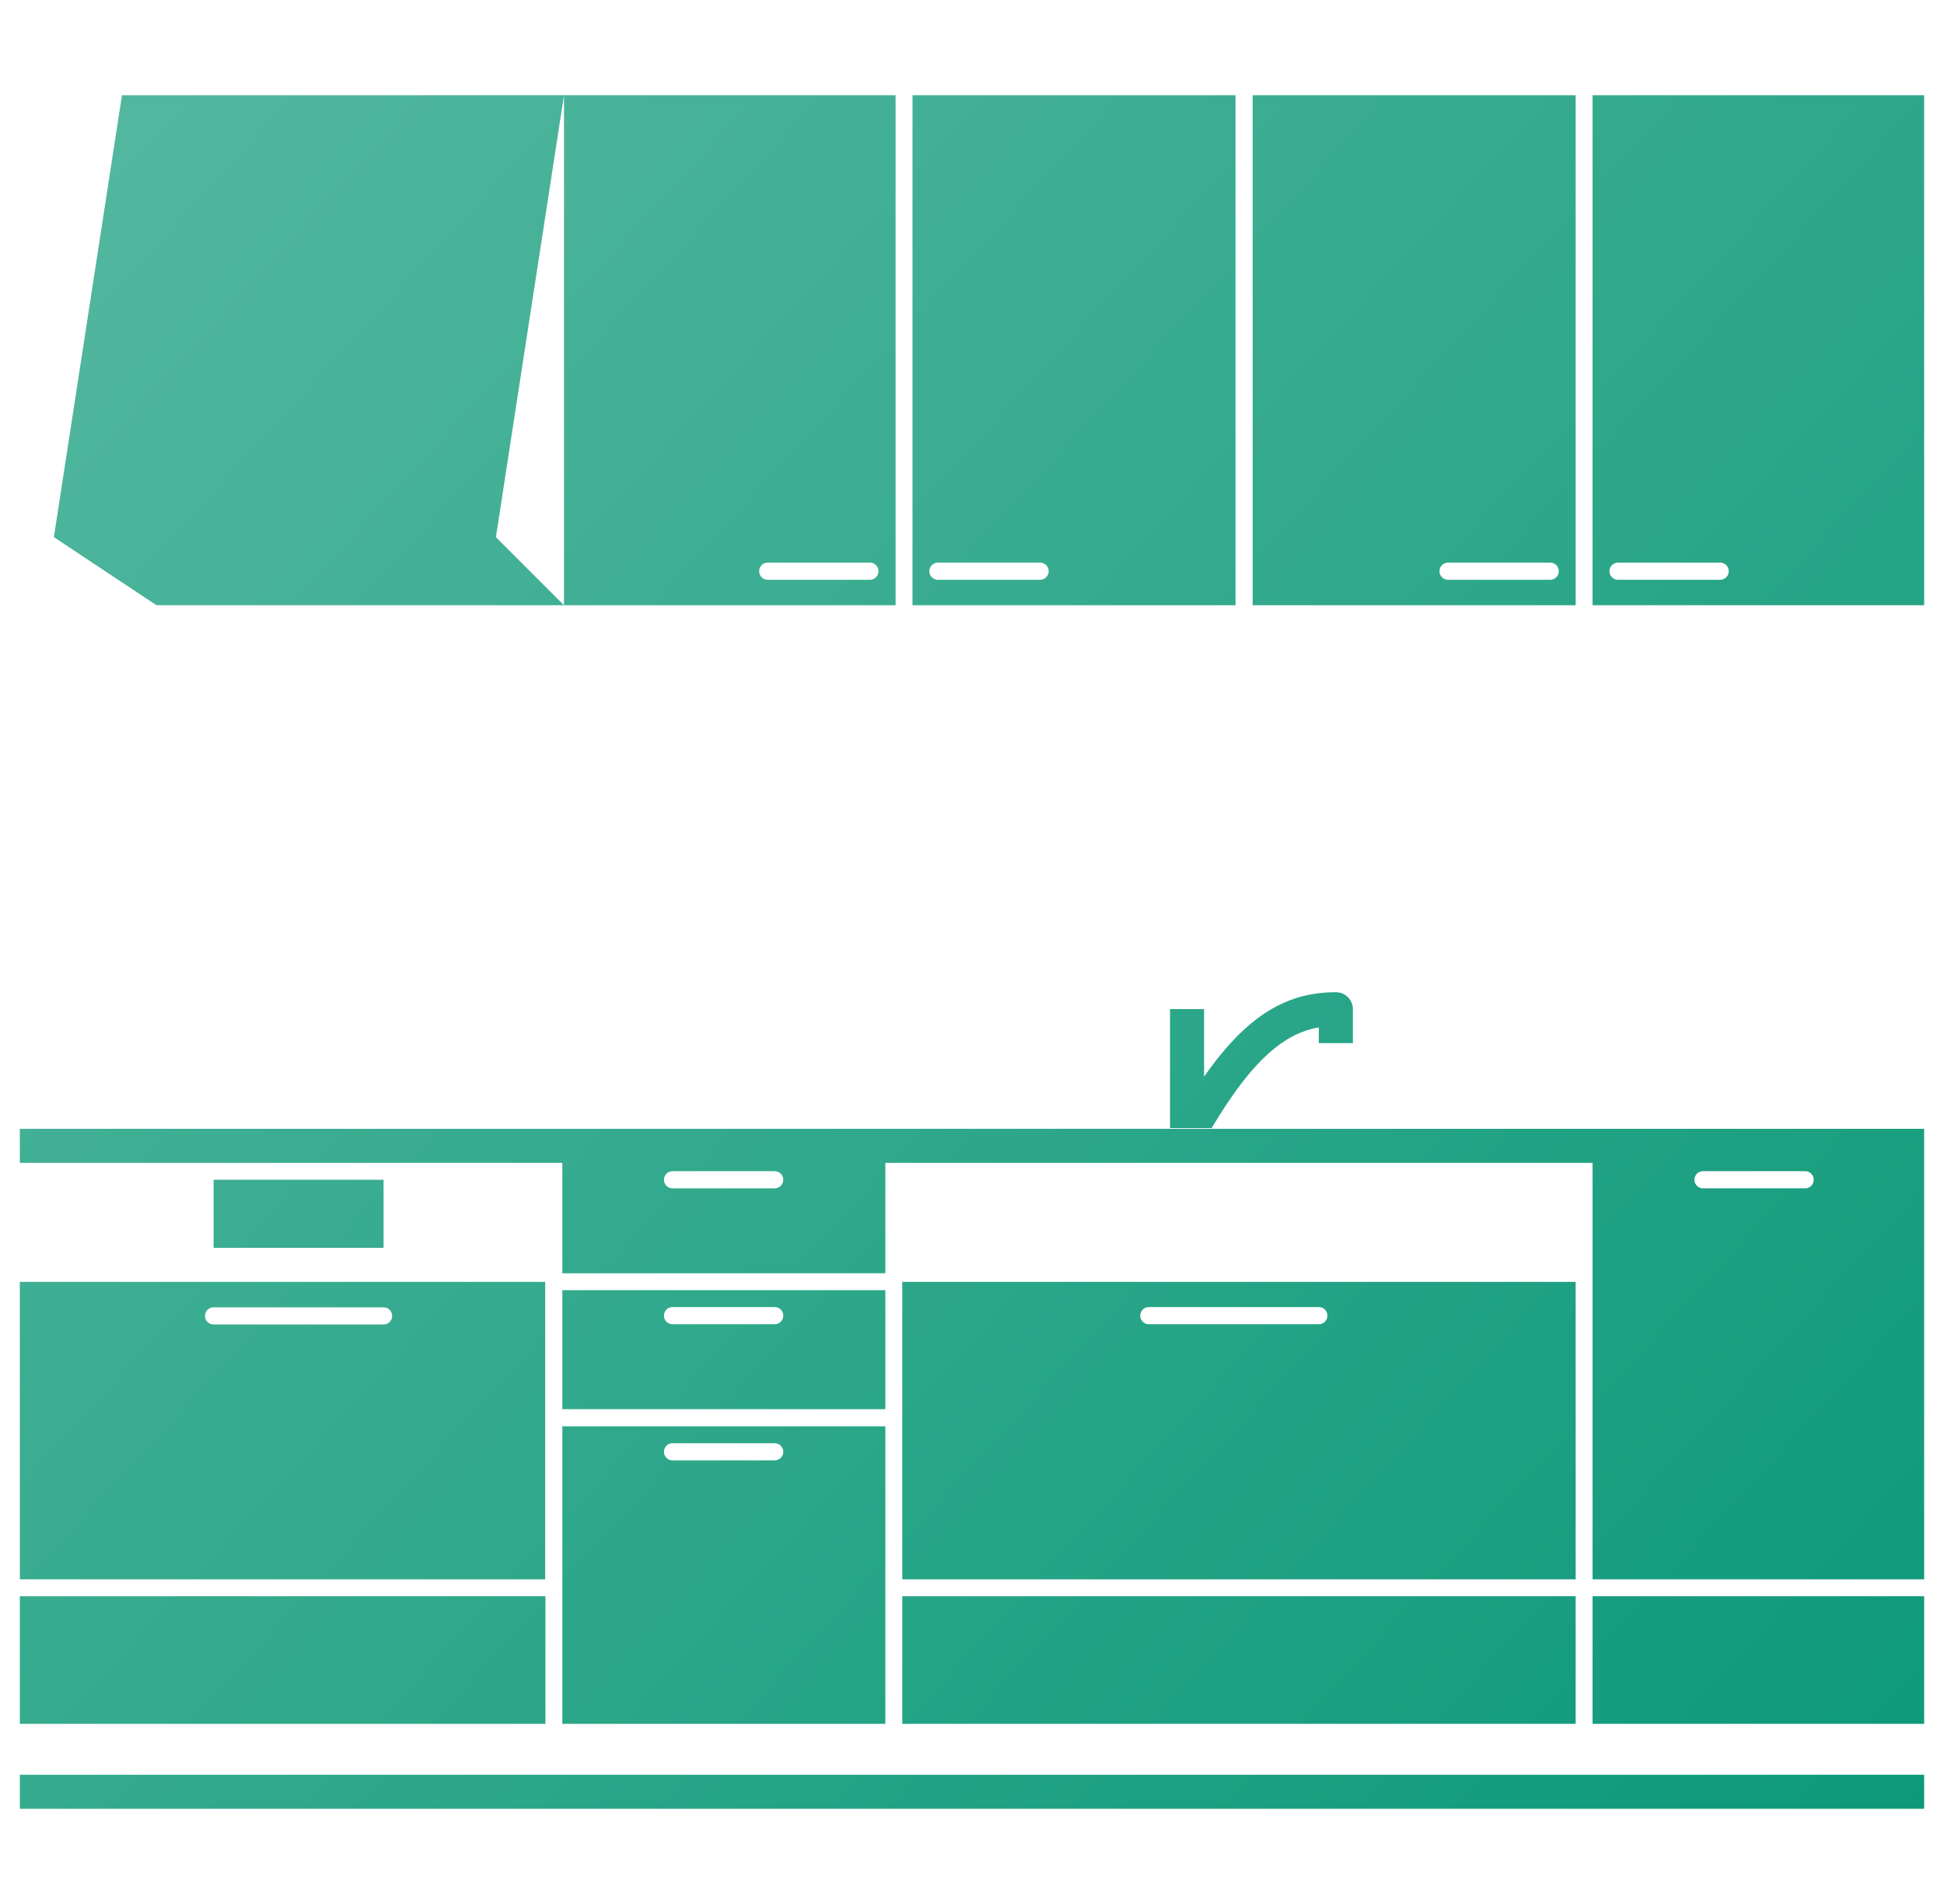
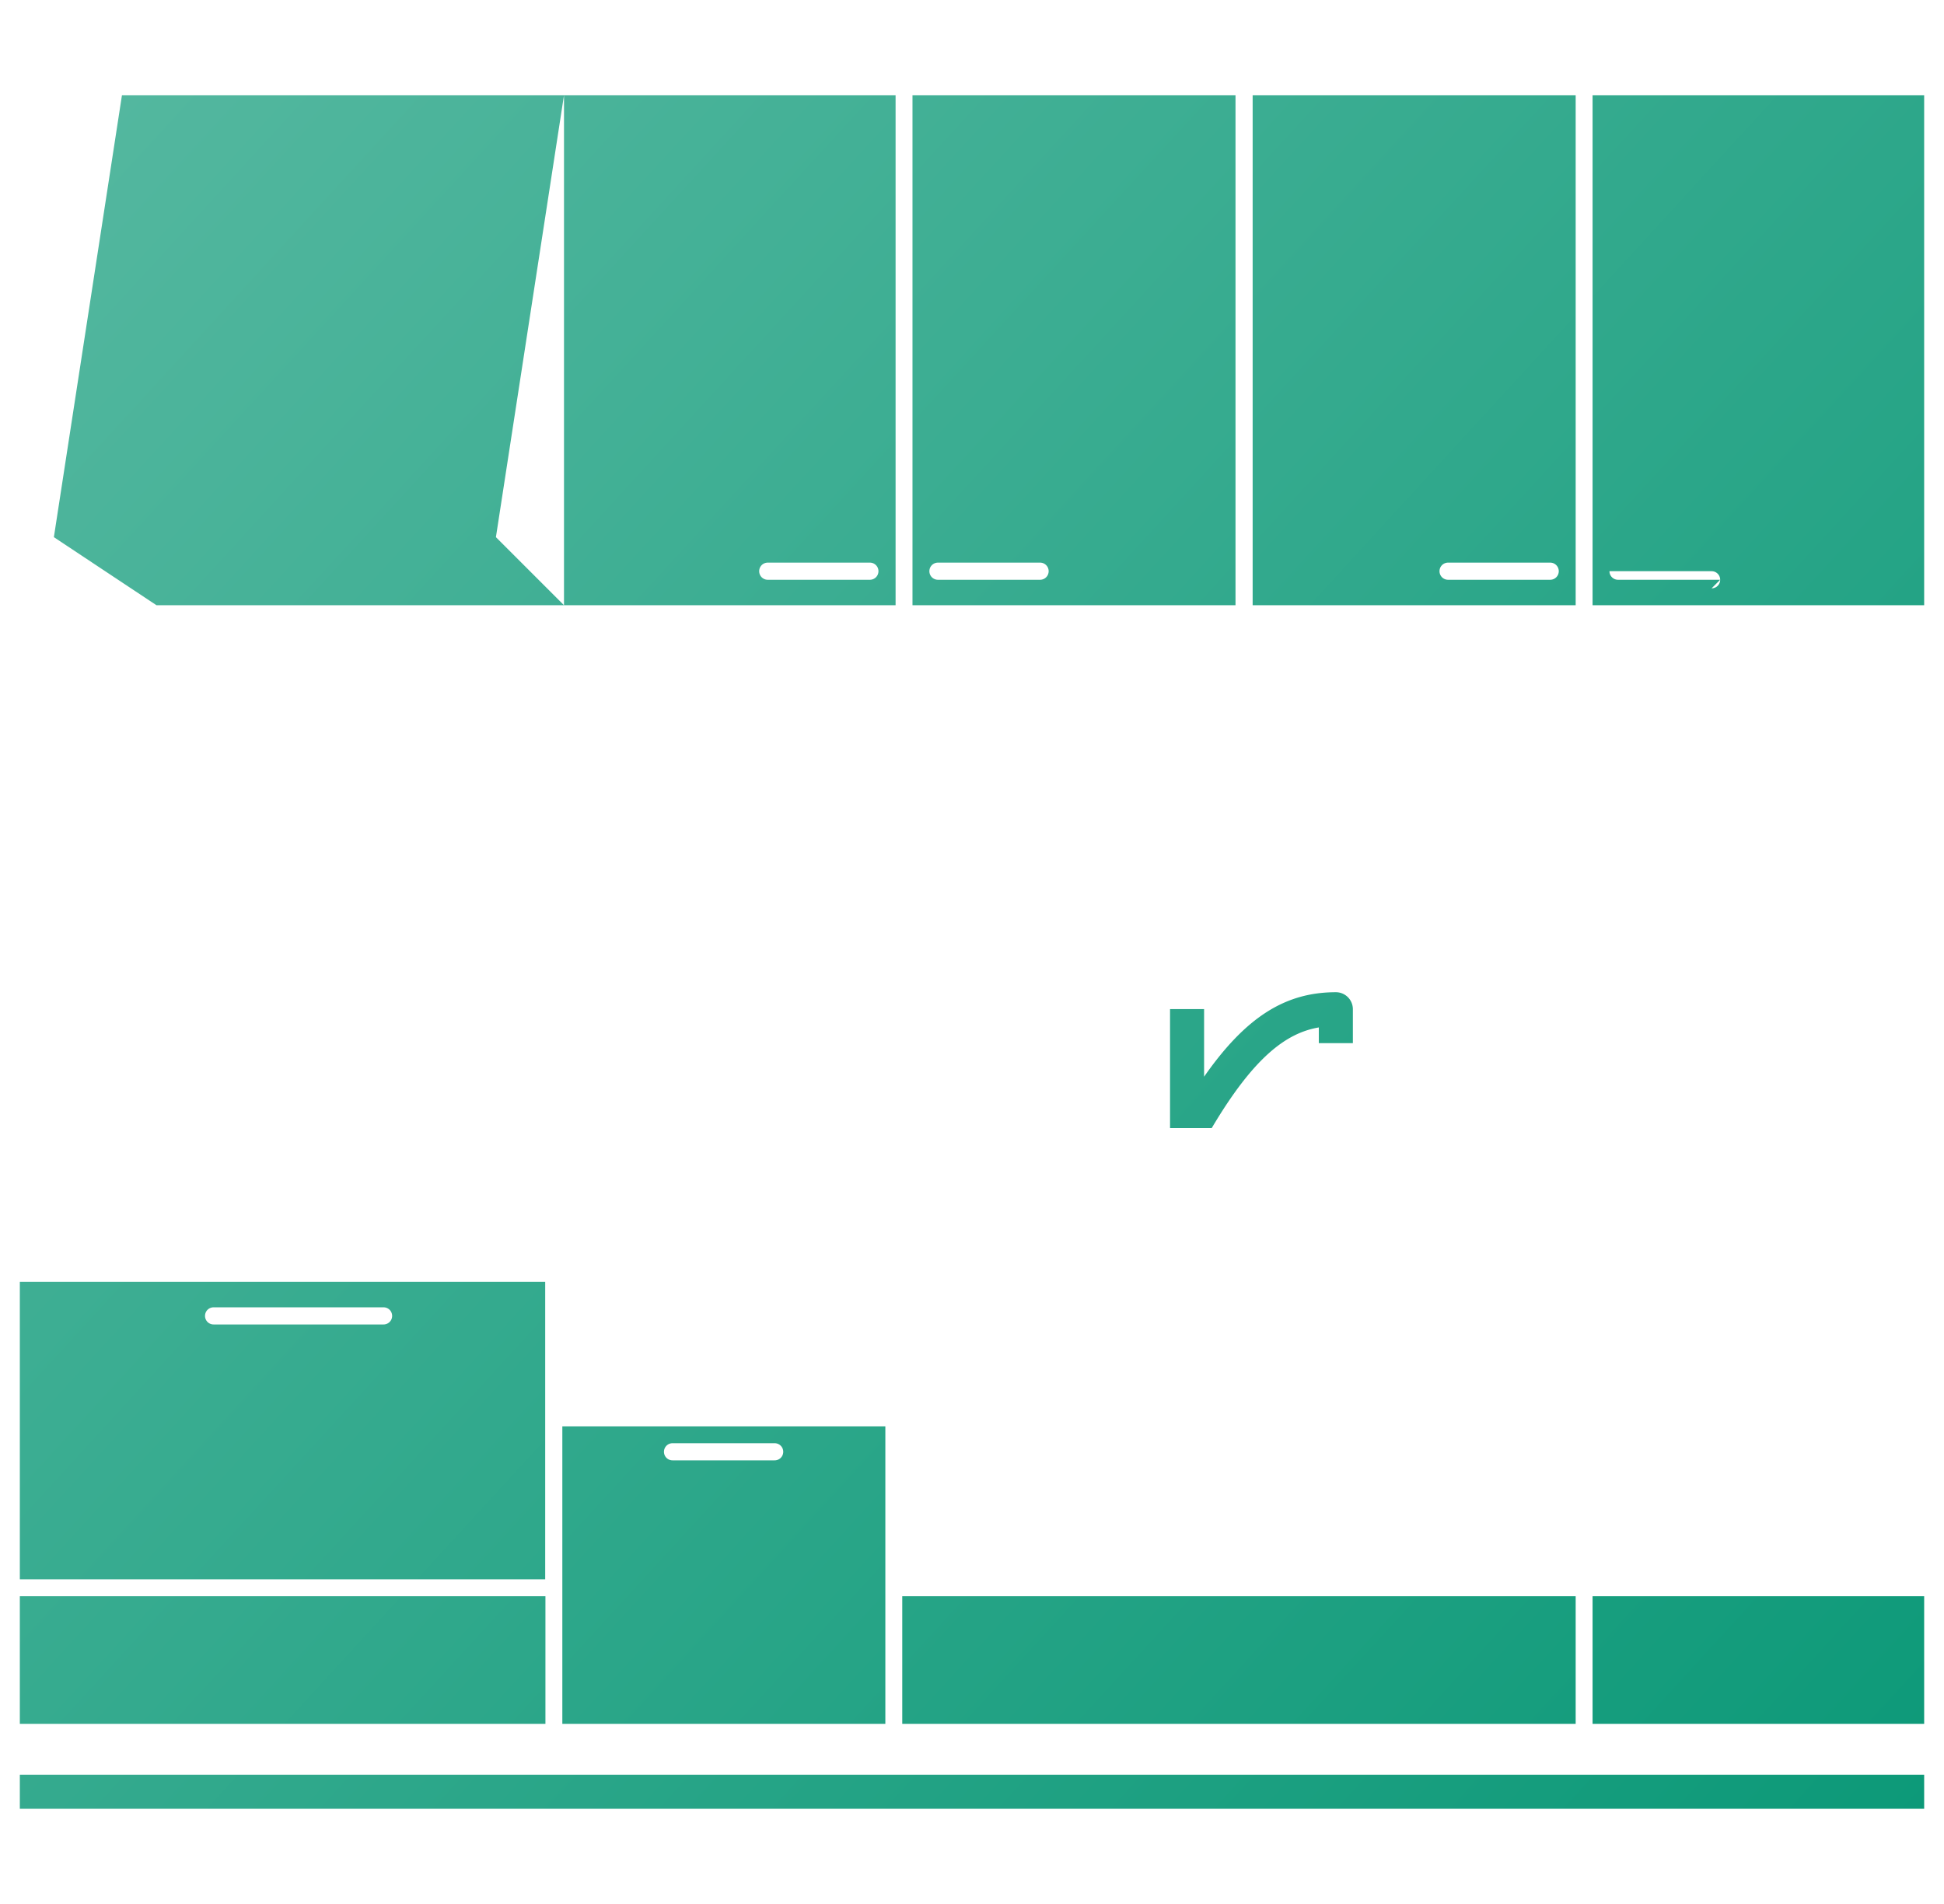
<svg xmlns="http://www.w3.org/2000/svg" width="49" height="48" viewBox="0 0 49 48" fill="none">
  <path d="M48.5 44.742H.5v.858h48v-.858z" fill="url(#paint0_linear_414_8198)" />
-   <path d="M9.668 29.742H5.384v1.716h4.284v-1.716z" fill="url(#paint1_linear_414_8198)" />
-   <path d="M3.944 15.258h10.272L12.5 13.542 14.216 2.4H3.074L1.358 13.542l2.586 1.716zM30.542 28.44c1.062-1.794 1.884-2.4 2.7-2.538v.396h.858v-.858a.428.428 0 00-.426-.426c-1.272 0-2.268.618-3.324 2.13V25.44h-.858v3h1.05zm-7.968-13.182V2.4h-8.358v12.858m16.926 0V2.4H23v12.858h8.142zm8.574 0V2.4h-8.142v12.858h8.142zm8.784 0V2.4h-8.358v12.858H48.5zm-26.574-.642h-2.574a.215.215 0 01-.216-.216c0-.12.096-.216.216-.216h2.574c.12 0 .216.096.216.216s-.096.216-.216.216zm4.29 0h-2.574a.215.215 0 01-.216-.216c0-.12.096-.216.216-.216h2.574c.12 0 .216.096.216.216s-.096.216-.216.216zm12.858 0H36.5a.215.215 0 01-.216-.216c0-.12.096-.216.216-.216h2.574c.12 0 .216.096.216.216s-.096.216-.216.216zm4.284 0h-2.574a.215.215 0 01-.216-.216c0-.12.096-.216.216-.216h2.574c.12 0 .216.096.216.216s-.096.216-.216.216z" fill="url(#paint2_linear_414_8198)" />
+   <path d="M3.944 15.258h10.272L12.5 13.542 14.216 2.4H3.074L1.358 13.542l2.586 1.716zM30.542 28.44c1.062-1.794 1.884-2.4 2.7-2.538v.396h.858v-.858a.428.428 0 00-.426-.426c-1.272 0-2.268.618-3.324 2.13V25.44h-.858v3h1.05zm-7.968-13.182V2.4h-8.358v12.858m16.926 0V2.4H23v12.858h8.142zm8.574 0V2.4h-8.142v12.858h8.142zm8.784 0V2.4h-8.358v12.858H48.5zm-26.574-.642h-2.574a.215.215 0 01-.216-.216c0-.12.096-.216.216-.216h2.574c.12 0 .216.096.216.216s-.096.216-.216.216zm4.29 0h-2.574a.215.215 0 01-.216-.216c0-.12.096-.216.216-.216h2.574c.12 0 .216.096.216.216s-.096.216-.216.216zm12.858 0H36.5a.215.215 0 01-.216-.216c0-.12.096-.216.216-.216h2.574c.12 0 .216.096.216.216s-.096.216-.216.216zm4.284 0h-2.574a.215.215 0 01-.216-.216h2.574c.12 0 .216.096.216.216s-.096.216-.216.216z" fill="url(#paint2_linear_414_8198)" />
  <path d="M48.5 40.242h-8.358v3.216h-.426v-3.216H22.742v3.216h-.426v-7.5h-8.142v7.5h-.426v-3.216H.5v-.426h13.242v-7.5H.5v11.142h48v-3.216zM5.384 32.958h4.284c.12 0 .216.096.216.216s-.096.216-.216.216H5.384a.215.215 0 01-.216-.216c0-.12.096-.216.216-.216zm14.142 3.858h-2.574a.215.215 0 01-.216-.216c0-.12.096-.216.216-.216h2.574c.12 0 .216.096.216.216s-.096.216-.216.216z" fill="url(#paint3_linear_414_8198)" />
-   <path d="M22.316 32.526h-8.142v3h8.142v-3zm-2.79.858h-2.574a.215.215 0 01-.216-.216c0-.12.096-.216.216-.216h2.574c.12 0 .216.096.216.216s-.096.216-.216.216z" fill="url(#paint4_linear_414_8198)" />
-   <path d="M39.716 32.316H22.742v7.5h16.974v-7.5zm-6.474 1.068h-4.284a.215.215 0 01-.216-.216c0-.12.096-.216.216-.216h4.284c.12 0 .216.096.216.216s-.096.216-.216.216z" fill="url(#paint5_linear_414_8198)" />
-   <path d="M.5 28.458v.858h13.674V32.1h8.142v-2.784h17.826v10.5H48.5V28.458H.5zm19.026 1.5h-2.574a.215.215 0 01-.216-.216c0-.12.096-.216.216-.216h2.574c.12 0 .216.096.216.216s-.096.216-.216.216zm25.974 0h-2.574a.215.215 0 01-.216-.216c0-.12.096-.216.216-.216H45.5c.12 0 .216.096.216.216s-.096.216-.216.216z" fill="url(#paint6_linear_414_8198)" />
  <defs>
    <linearGradient id="paint0_linear_414_8198" x1="1" y1="2" x2="49" y2="46" gradientUnits="userSpaceOnUse">
      <stop stop-color="#55B8A0" />
      <stop offset="1" stop-color="#0C9978" />
    </linearGradient>
    <linearGradient id="paint1_linear_414_8198" x1="1" y1="2" x2="49" y2="46" gradientUnits="userSpaceOnUse">
      <stop stop-color="#55B8A0" />
      <stop offset="1" stop-color="#0C9978" />
    </linearGradient>
    <linearGradient id="paint2_linear_414_8198" x1="1" y1="2" x2="49" y2="46" gradientUnits="userSpaceOnUse">
      <stop stop-color="#55B8A0" />
      <stop offset="1" stop-color="#0C9978" />
    </linearGradient>
    <linearGradient id="paint3_linear_414_8198" x1="1" y1="2" x2="49" y2="46" gradientUnits="userSpaceOnUse">
      <stop stop-color="#55B8A0" />
      <stop offset="1" stop-color="#0C9978" />
    </linearGradient>
    <linearGradient id="paint4_linear_414_8198" x1="1" y1="2" x2="49" y2="46" gradientUnits="userSpaceOnUse">
      <stop stop-color="#55B8A0" />
      <stop offset="1" stop-color="#0C9978" />
    </linearGradient>
    <linearGradient id="paint5_linear_414_8198" x1="1" y1="2" x2="49" y2="46" gradientUnits="userSpaceOnUse">
      <stop stop-color="#55B8A0" />
      <stop offset="1" stop-color="#0C9978" />
    </linearGradient>
    <linearGradient id="paint6_linear_414_8198" x1="1" y1="2" x2="49" y2="46" gradientUnits="userSpaceOnUse">
      <stop stop-color="#55B8A0" />
      <stop offset="1" stop-color="#0C9978" />
    </linearGradient>
  </defs>
</svg>